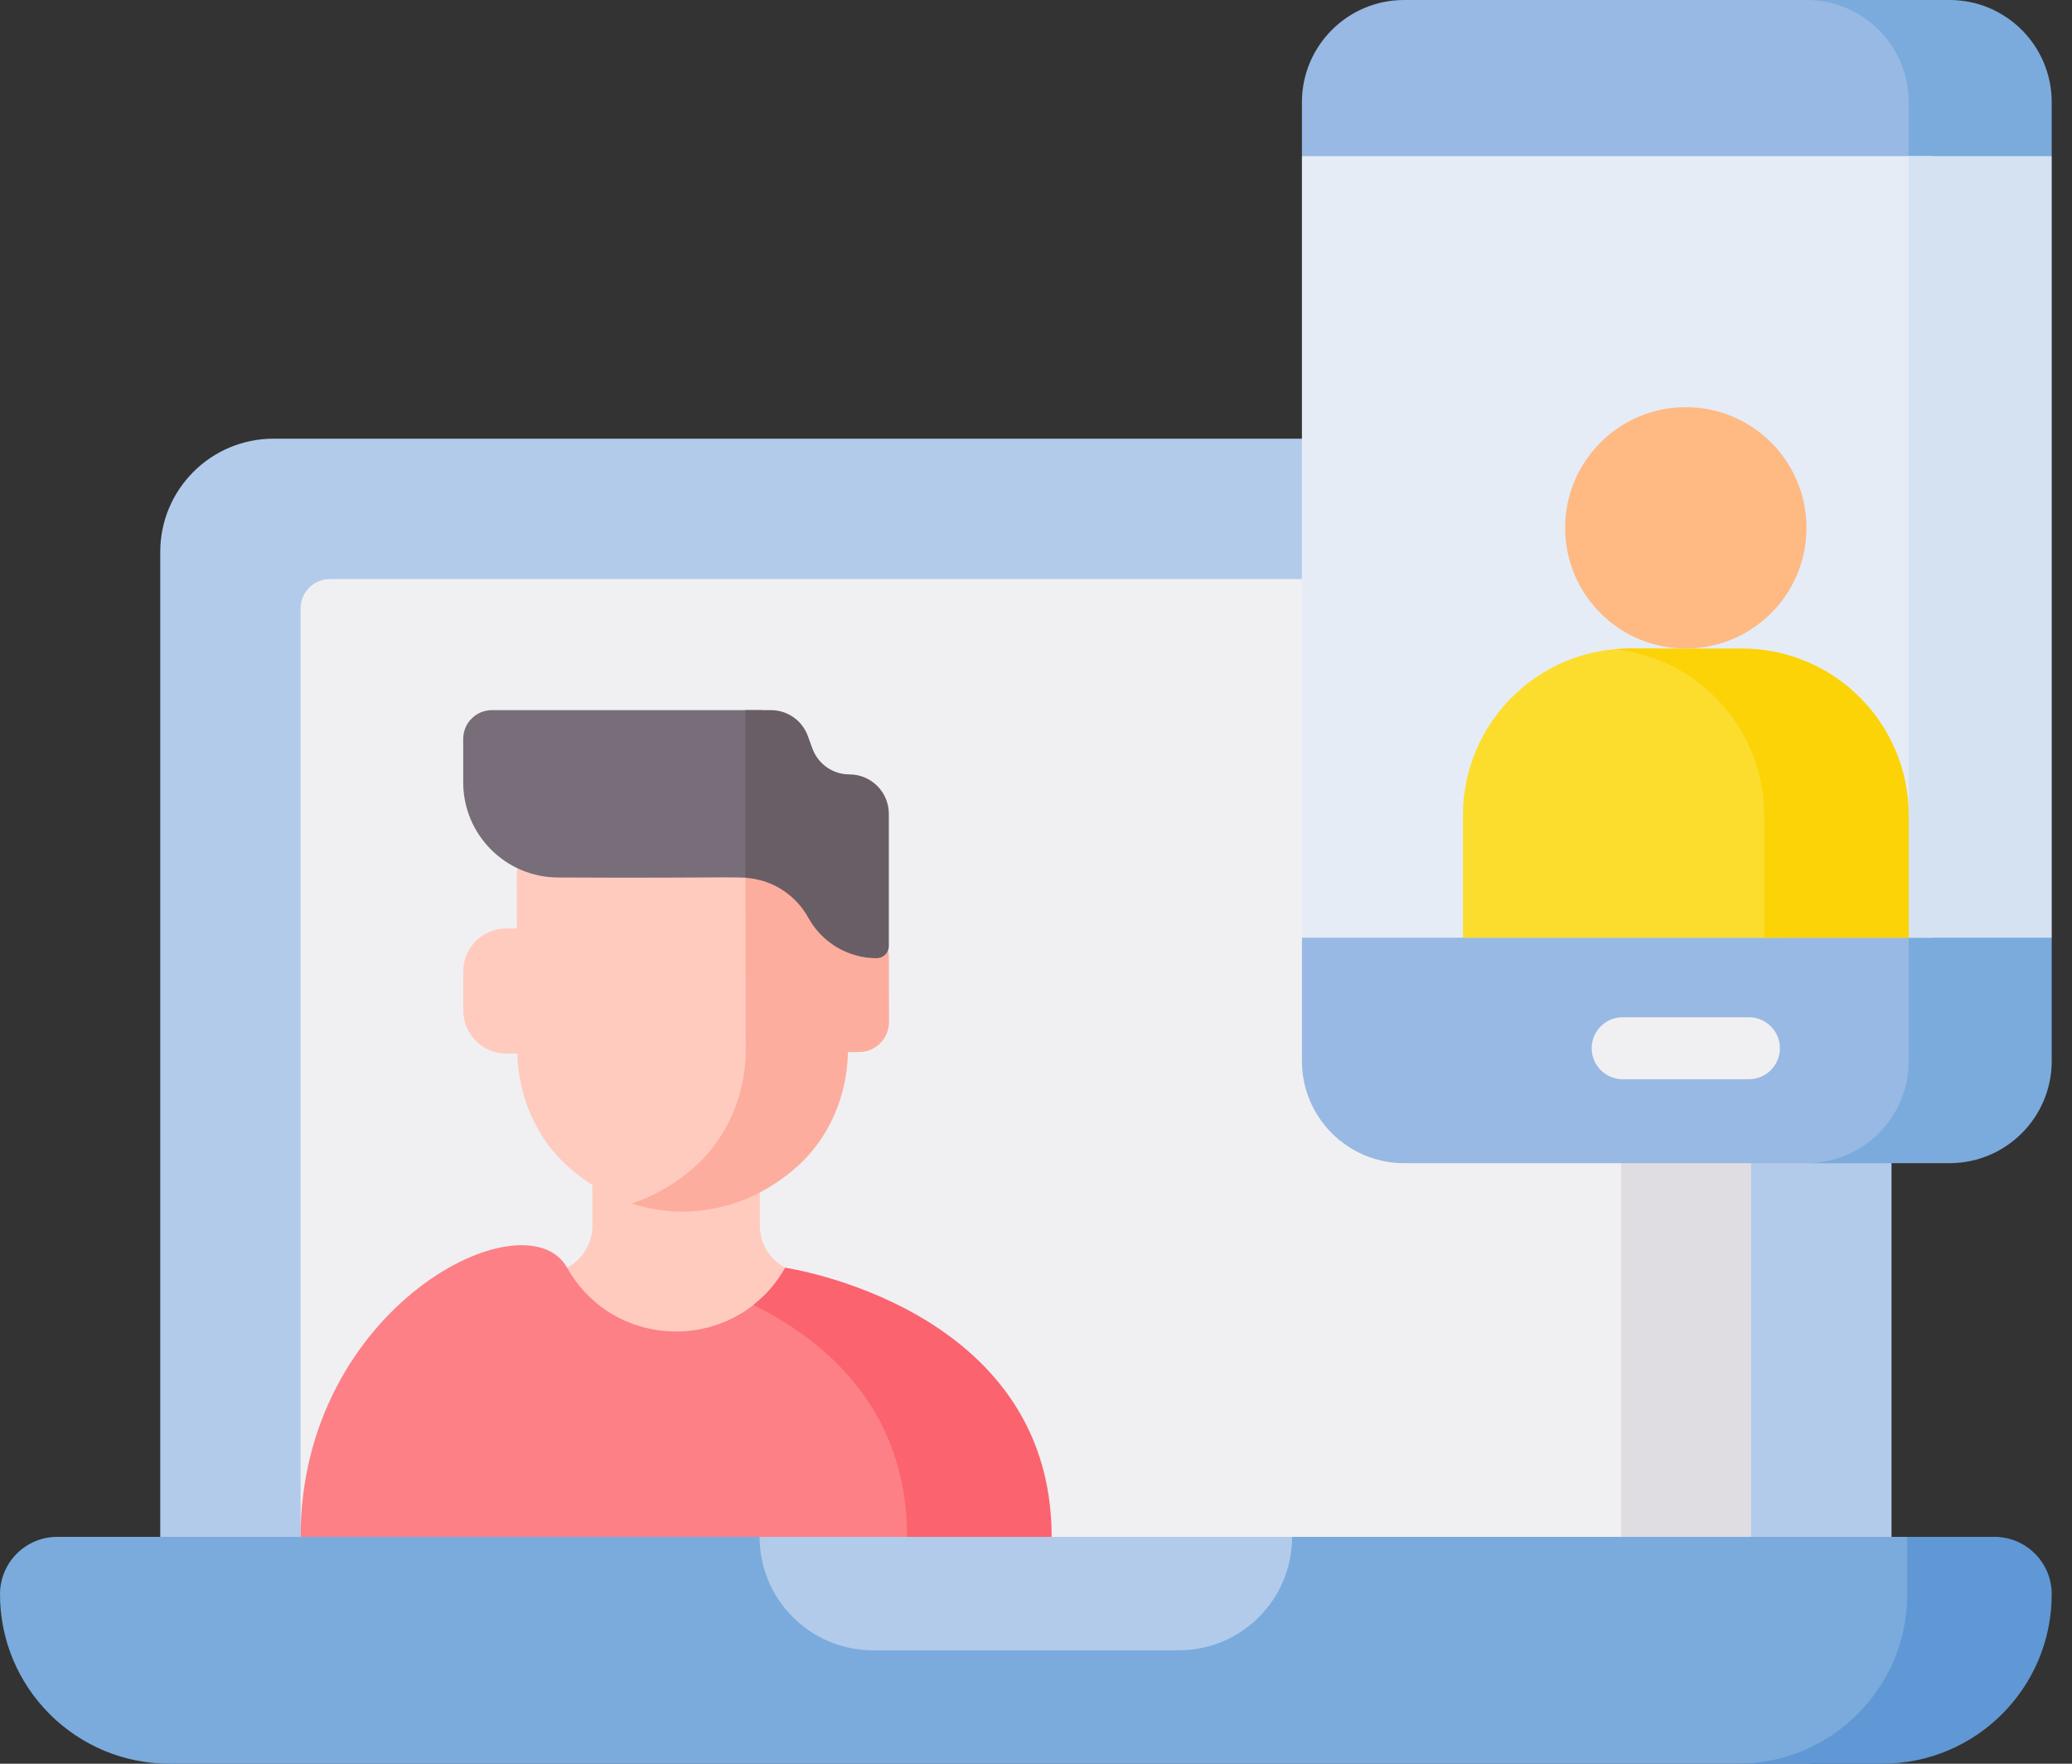
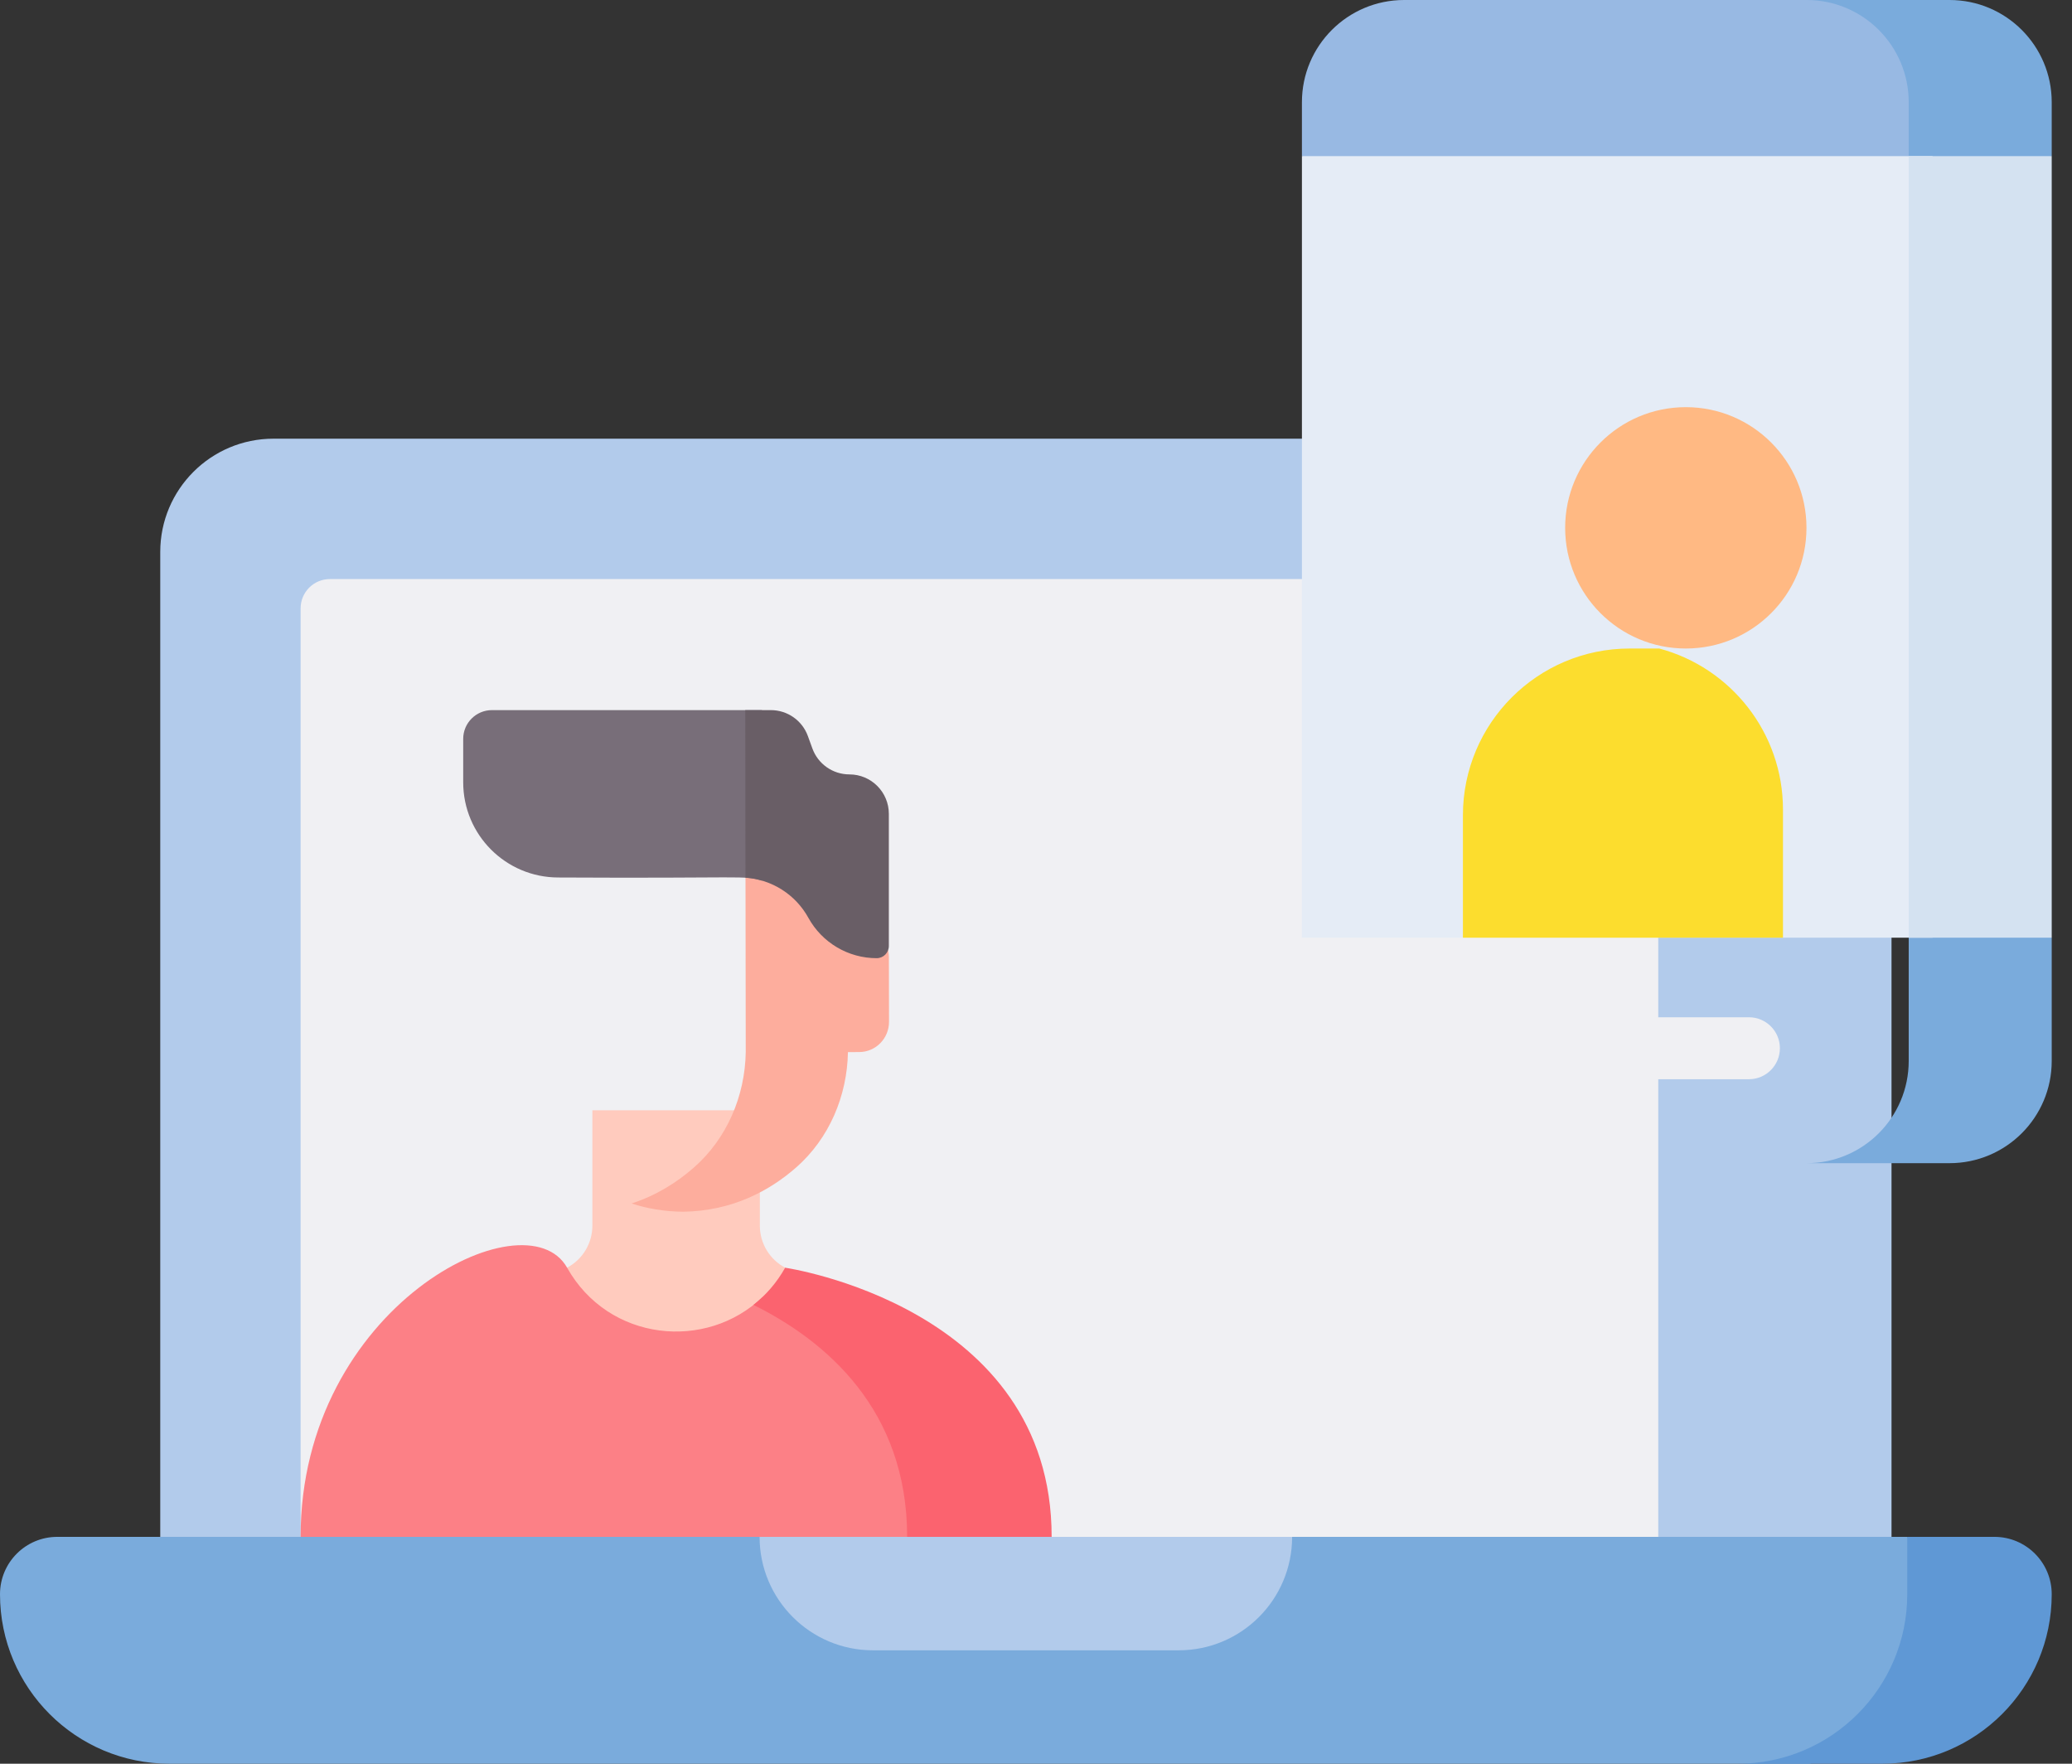
<svg xmlns="http://www.w3.org/2000/svg" width="47" height="40" viewBox="0 0 47 40" fill="none">
  <rect x="0" y="0" width="47" height="40" fill="#333333" stroke="none" />
  <path d="M42.906 38.039H3.635V12.518C3.635 11.099 4.785 9.949 6.204 9.949H40.337C41.755 9.949 42.906 11.099 42.906 12.518V38.039H42.906Z" fill="#B2CBEB" />
  <path d="M7.483 13.133C7.116 13.133 6.819 13.43 6.819 13.797V34.855H37.615V13.133H7.483Z" fill="#F0F0F3" />
-   <path d="M39.721 34.855V13.797C39.721 13.43 39.424 13.133 39.057 13.133H36.772V34.855H39.721Z" fill="#E0DDE2" />
  <path d="M43.809 36.312V35.388L43.263 34.855H1.3C0.582 34.855 0 35.437 0 36.156C0 38.279 1.721 40 3.844 40H41.048C42.644 39.532 43.809 38.058 43.809 36.312Z" fill="#7AABDC" />
  <path d="M45.24 34.855H43.263V36.156C43.263 38.279 41.541 40 39.418 40H42.696C44.819 40 46.54 38.279 46.54 36.156C46.54 35.437 45.958 34.855 45.24 34.855Z" fill="#5F98D5" />
  <path d="M17.23 34.855C17.23 36.276 18.382 37.428 19.802 37.428H26.737C28.158 37.428 29.31 36.276 29.31 34.855H17.23Z" fill="#B2CBEB" />
  <path d="M15.336 32.175C16.539 32.175 18.453 28.966 18.081 28.894L17.81 28.75C17.457 28.564 17.236 28.197 17.236 27.798V25.181H13.437V27.798C13.437 28.197 13.216 28.564 12.863 28.75L12.592 28.894C12.22 28.966 14.134 32.175 15.336 32.175Z" fill="#FFCBBE" />
  <path d="M21.128 34.852C21.128 32.068 19.41 30.519 17.807 29.679C17.773 29.661 17.512 29.525 17.298 29.415C16.02 30.647 13.804 30.426 12.864 28.751C11.923 27.075 6.819 29.628 6.819 34.852V34.855H21.128L21.128 34.852Z" fill="#FC8086" />
  <path d="M17.81 28.751C17.618 29.093 17.371 29.373 17.091 29.594C18.74 30.413 20.577 31.972 20.577 34.852V34.855H23.855V34.852C23.855 29.628 17.81 28.751 17.81 28.751Z" fill="#FB636F" />
-   <path d="M16.092 26.652C16.856 25.981 17.277 24.995 17.294 23.973L17.286 17.316C16.734 17.122 16.106 17.032 15.456 17.028C13.49 17.058 11.712 17.859 11.721 20.026L11.724 20.752L11.726 21.056L11.483 21.056C10.944 21.057 10.507 21.494 10.508 22.033L10.508 22.918C10.509 23.457 10.946 23.894 11.485 23.894L11.735 23.894C11.761 24.891 12.179 25.849 12.929 26.497C13.408 26.911 14.04 27.281 14.838 27.421C15.336 27.229 15.752 26.951 16.092 26.652Z" fill="#FFCBBE" />
  <path d="M20.163 21.707C20.162 21.328 19.856 21.021 19.482 21.023L19.226 21.024L19.222 19.994C19.215 18.387 18.226 17.537 16.907 17.201L16.916 23.862C16.899 24.859 16.489 25.82 15.744 26.475C15.369 26.805 14.899 27.109 14.326 27.294C14.678 27.409 15.069 27.478 15.499 27.481C16.617 27.464 17.462 27.002 18.062 26.475C18.807 25.82 19.217 24.859 19.234 23.861L19.49 23.86C19.865 23.859 20.168 23.55 20.166 23.171L20.163 21.707Z" fill="#FDAD9D" />
  <path d="M17.289 19.974L17.284 16.105H11.16C10.799 16.105 10.507 16.397 10.507 16.757V17.742C10.507 18.934 11.473 19.901 12.666 19.901C16.929 19.925 16.853 19.845 17.289 19.974Z" fill="#786E79" />
  <path d="M19.268 17.563C18.891 17.563 18.555 17.327 18.427 16.973L18.326 16.695C18.198 16.34 17.862 16.105 17.485 16.105H16.905L16.91 19.905C17.507 19.946 18.046 20.287 18.337 20.816C18.648 21.38 19.241 21.731 19.886 21.731C20.038 21.731 20.162 21.607 20.162 21.455V18.458C20.162 17.964 19.762 17.563 19.268 17.563Z" fill="#695E66" />
  <path d="M43.838 2.131C43.838 1.576 43.647 1.066 43.326 0.664C42.987 0.238 42.464 0 41.919 0H31.85C30.57 0 29.532 1.038 29.532 2.318V3.541L30.375 3.998H43.838V2.131H43.838Z" fill="#98B9E3" />
-   <path d="M43.838 24.249V20.809H30.375L29.532 21.266V24.062C29.532 25.342 30.57 26.38 31.85 26.38H42.49C43.287 26.002 43.838 25.19 43.838 24.249Z" fill="#98B9E3" />
  <path d="M46.54 24.062V21.267L45.697 20.809H43.296V24.062C43.296 25.342 42.259 26.38 40.979 26.38H44.222C45.502 26.38 46.54 25.342 46.54 24.062Z" fill="#7AABDC" />
  <path d="M43.296 2.318V3.998H45.697L46.54 3.541V2.318C46.54 1.038 45.502 0 44.222 0H40.979C42.259 0 43.296 1.038 43.296 2.318Z" fill="#7AABDC" />
  <path d="M29.532 3.541H43.838V21.266H29.532V3.541Z" fill="#E5ECF6" />
  <path d="M43.296 3.541H46.54V21.266H43.296V3.541Z" fill="#D4E2F1" />
  <path d="M38.24 14.708C39.752 14.708 40.977 13.483 40.977 11.971C40.977 10.46 39.752 9.234 38.24 9.234C36.728 9.234 35.503 10.46 35.503 11.971C35.503 13.483 36.728 14.708 38.24 14.708Z" fill="#FFB983" />
  <path d="M40.444 18.363C40.444 16.611 39.254 15.139 37.638 14.708H36.967C34.878 14.708 33.184 16.402 33.184 18.491V21.266H40.444V18.363Z" fill="#FCDD2E" />
-   <path d="M39.513 14.708H36.968C36.844 14.708 36.722 14.715 36.602 14.726C38.519 14.91 40.019 16.526 40.019 18.492V21.267H43.296V18.492C43.296 16.402 41.602 14.708 39.513 14.708Z" fill="#FBD307" />
  <path d="M39.672 24.476H36.807C36.419 24.476 36.105 24.161 36.105 23.773C36.105 23.385 36.419 23.071 36.807 23.071H39.672C40.06 23.071 40.374 23.385 40.374 23.773C40.374 24.161 40.06 24.476 39.672 24.476Z" fill="#F0F0F3" />
</svg>